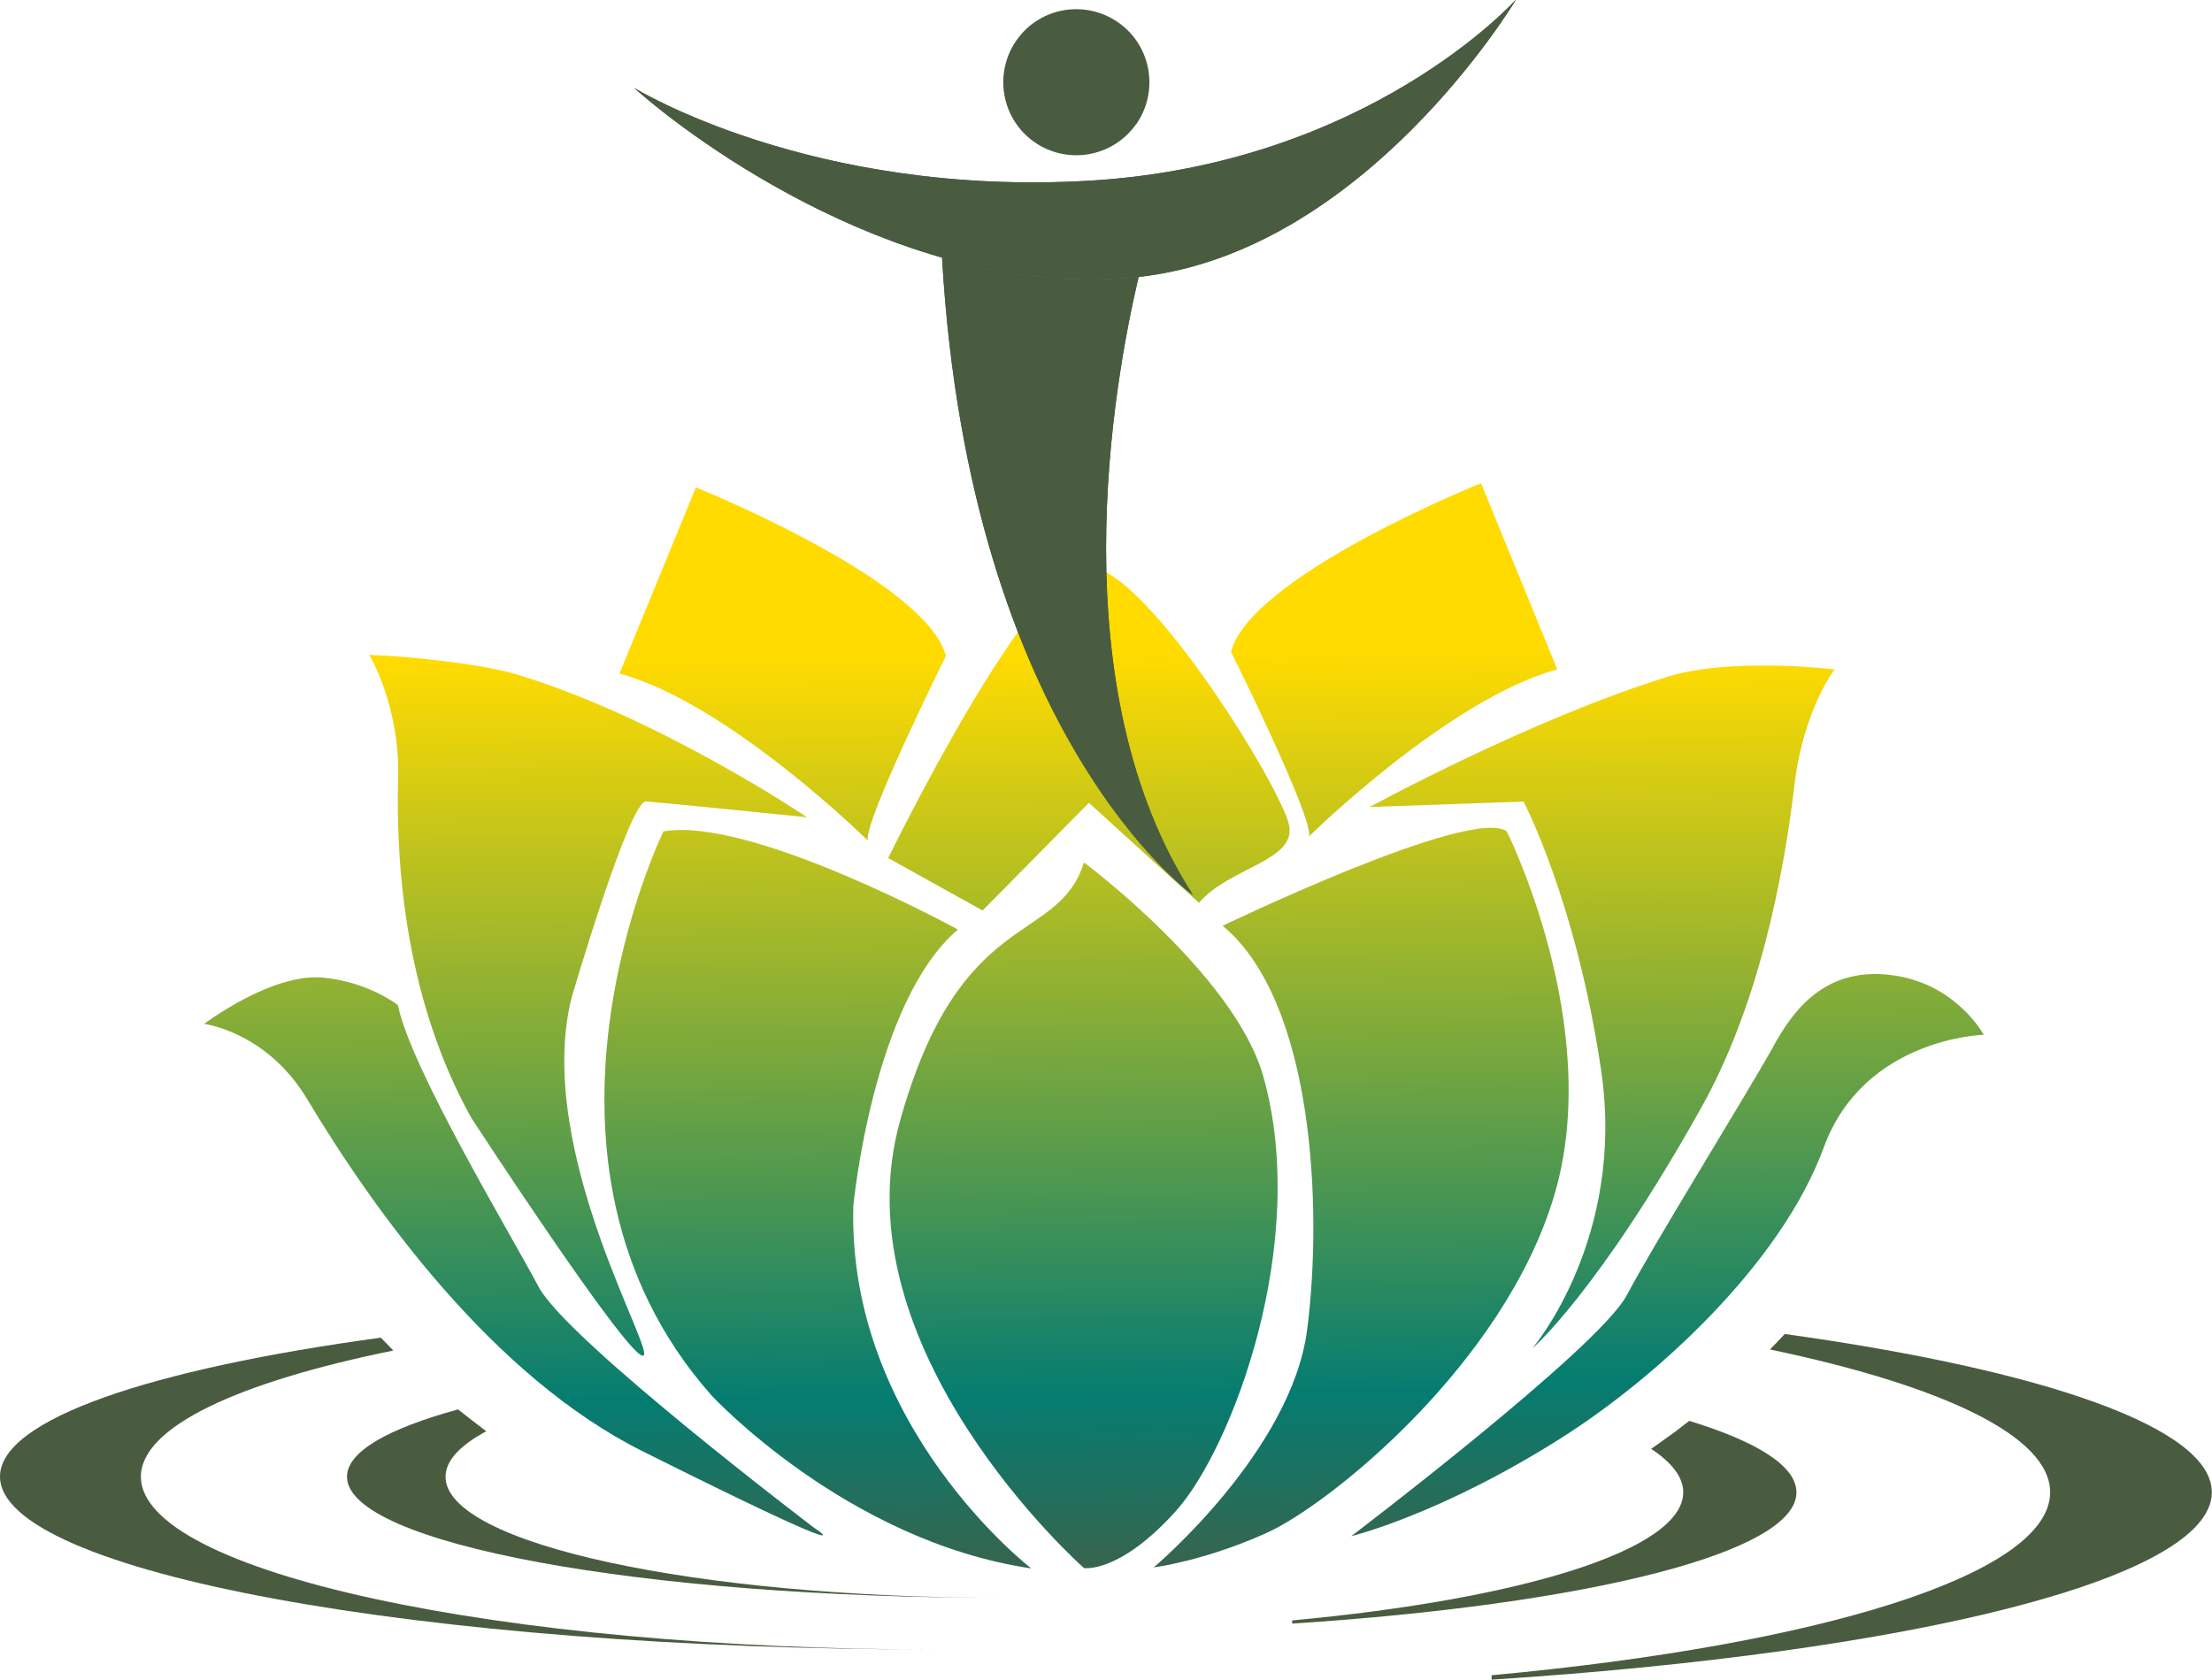
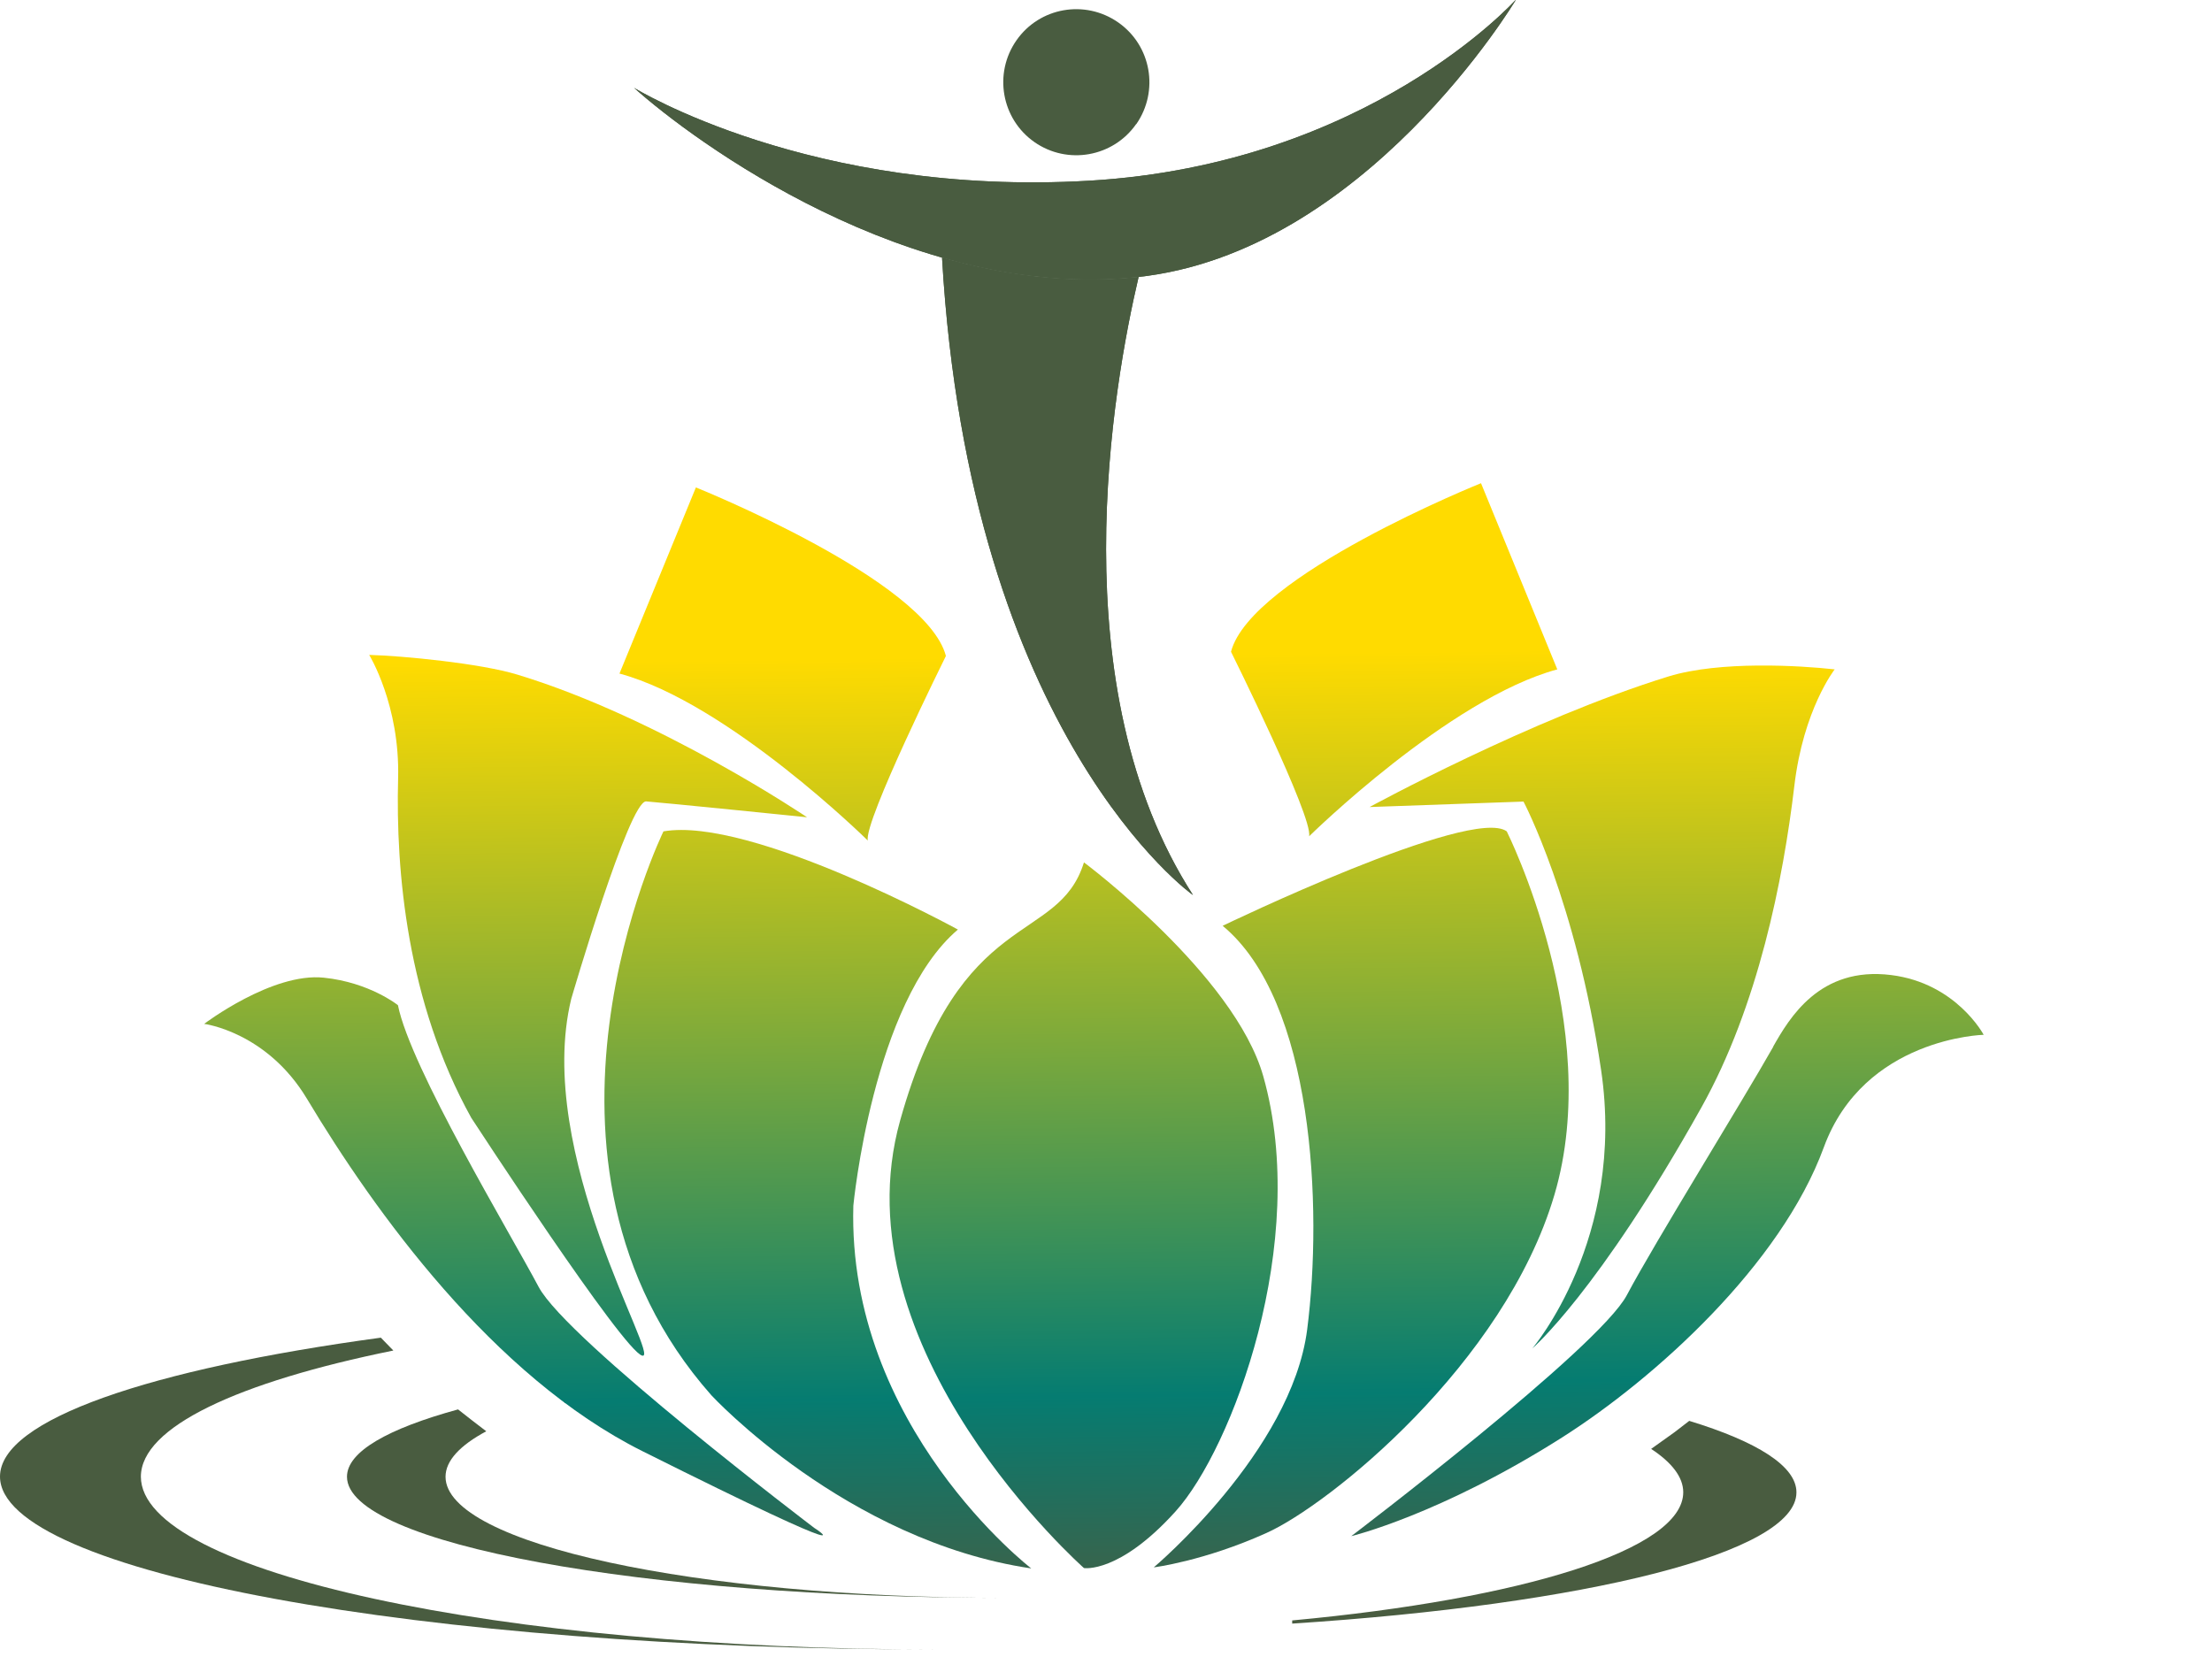
<svg xmlns="http://www.w3.org/2000/svg" xmlns:xlink="http://www.w3.org/1999/xlink" id="b" width="125.46" height="95.28" viewBox="0 0 125.46 95.28">
  <defs>
    <linearGradient id="d" x1="32.34" y1="109.45" x2="31.37" y2="29.12" gradientUnits="userSpaceOnUse">
      <stop offset="0" stop-color="#057c71" />
      <stop offset="1" stop-color="#e7e85c" />
    </linearGradient>
    <linearGradient id="e" x1="61.79" y1="94.7" x2="60.89" y2="20.97" gradientUnits="userSpaceOnUse">
      <stop offset=".03" stop-color="#495c40" />
      <stop offset=".21" stop-color="#057c71" />
      <stop offset=".78" stop-color="#ffdb00" />
    </linearGradient>
    <linearGradient id="f" x1="77.44" y1="94.51" x2="76.54" y2="20.78" xlink:href="#e" />
    <linearGradient id="g" x1="91.51" y1="94.03" x2="90.63" y2="21.55" xlink:href="#e" />
    <linearGradient id="h" x1="94.82" y1="94.07" x2="93.9" y2="18.76" xlink:href="#e" />
    <linearGradient id="i" x1="29.4" y1="95.25" x2="28.5" y2="20.68" xlink:href="#e" />
    <linearGradient id="j" x1="62.34" y1="94.69" x2="61.44" y2="20.96" xlink:href="#e" />
    <linearGradient id="k" x1="45.09" y1="94.89" x2="44.19" y2="21.17" xlink:href="#e" />
    <linearGradient id="l" x1="79.77" y1="94.48" x2="78.87" y2="20.75" xlink:href="#e" />
    <linearGradient id="m" x1="46.61" y1="94.88" x2="45.71" y2="21.15" xlink:href="#e" />
    <linearGradient id="n" x1="34.01" y1="95.06" x2="33.11" y2="21.23" xlink:href="#e" />
    <clipPath id="o">
      <path d="M85.96,0s-8.36,9.32-24.17,10.25c-15.81,.93-25.83-5.27-25.83-5.27,3.35,3,15.62,12.1,28.53,10.74,12.91-1.36,21.48-15.72,21.48-15.72Z" style="fill:#495c40;" />
    </clipPath>
    <clipPath id="p">
      <path d="M64.49,15.72c-3.81,.4-7.57-.11-11.06-1.11,1.57,27.19,14.24,36.17,14.24,36.17-7.59-11.75-4.54-28.91-3.09-35.07-.03,0-.06,0-.09,0" style="fill:#495c40;" />
    </clipPath>
  </defs>
  <g id="c">
    <path d="M32.06,79.59s.04,0,.06,0v-.27c-.1,0-.2,.01-.29,.02,.08,.09,.16,.18,.23,.27" style="fill:url(#d);" />
    <g>
-       <path d="M101.23,75.67c-.28,.29-.55,.59-.84,.88,9.79,2.05,15.89,4.92,15.89,8.1,0,4.66-13.06,8.66-31.68,10.38,0,.08,0,.17,0,.25,23.79-1.54,40.85-5.72,40.85-10.63,0-3.66-9.5-6.93-24.23-8.98" style="fill:#495c40;" />
      <path d="M7.99,83.77c0-2.82,5.51-5.37,14.32-7.16-.24-.24-.47-.48-.71-.73-13.1,1.78-21.6,4.65-21.6,7.88,0,5.42,23.85,9.81,53.26,9.81-25,0-45.27-4.39-45.27-9.81" style="fill:#495c40;" />
      <path d="M101.89,84.65c0-1.48-2.22-2.87-6.08-4.05-.27,.21-.55,.43-.83,.64-.44,.32-.88,.63-1.33,.95,1.17,.77,1.82,1.6,1.82,2.46,0,3.26-9.14,6.06-22.18,7.27,0,.06,0,.11,0,.18,16.66-1.08,28.6-4.01,28.6-7.44" style="fill:#495c40;" />
      <path d="M25.27,83.77c0-.91,.82-1.78,2.31-2.58-.54-.41-1.07-.82-1.6-1.24-3.98,1.09-6.3,2.4-6.3,3.82,0,3.8,16.69,6.87,37.28,6.87-17.51,0-31.69-3.07-31.69-6.87" style="fill:#495c40;" />
    </g>
-     <path d="M32.06,79.59s.04,0,.06,0v-.27c-.1,0-.2,.01-.29,.02,.08,.09,.16,.18,.23,.27" style="fill:url(#d);" />
    <g>
      <path d="M61.48,88.95s-14.07-12.43-10.42-25.41c3.42-12.19,8.95-9.89,10.42-14.62,0,0,8.54,6.37,10.17,12.13,2.66,9.41-1.77,21.13-4.97,24.68-3.2,3.55-5.2,3.22-5.2,3.22Z" style="fill:url(#e);" />
      <path d="M69.34,52.52s14.13-6.82,16.12-5.36c0,0,5.54,11.04,2.7,20.63-2.84,9.59-12.78,17.58-16.33,19.17-3.55,1.6-6.39,1.95-6.39,1.95,0,0,7.81-6.57,8.7-13.49,.89-6.92,.36-18.64-4.79-22.9Z" style="fill:url(#f);" />
      <path d="M77.68,45.78s9.15-5,16.96-7.41c2.91-.89,7.42-.62,9.42-.4,0,0-1.78,2.27-2.29,6.62-.63,5.3-2.05,12.47-5.27,18.23-5.86,10.48-9.59,13.67-9.59,13.67,0,0,5.32-6.21,3.9-15.8-1.42-9.59-4.4-15.22-4.4-15.22l-8.74,.31Z" style="fill:url(#g);" />
      <path d="M100.57,59.37c.91-1.6,2.63-4.57,6.69-4.06,3.7,.46,5.25,3.39,5.25,3.39,0,0-6.79,.16-9.07,6.39-2.44,6.65-9.54,13.08-14.84,16.45-6.92,4.39-11.96,5.6-11.96,5.6,0,0,14.03-10.65,15.63-13.67,1.6-3.02,6.53-10.95,8.31-14.1Z" style="fill:url(#h);" />
      <path d="M22.57,57.02s-1.6-1.29-4.2-1.56c-2.93-.31-6.79,2.62-6.79,2.62,0,0,3.55,.45,5.83,4.25,3.83,6.39,10.54,15.74,19.01,19.98,13.58,6.79,9.76,4.36,9.76,4.36,0,0-14.03-10.65-15.63-13.67-1.6-3.02-7.27-12.43-7.98-15.98Z" style="fill:url(#i);" />
-       <path d="M50.38,48.67s8.19-16.85,11.5-16.5c3.31,.35,10.89,12.66,11.24,14.67,.36,2.01-3.37,2.35-5.12,4.37l-6.24-5.67-6.03,6.11-5.36-2.98Z" style="fill:url(#j);" />
      <path d="M35.14,38.21c6.16,1.66,14.08,9.47,14.08,9.47-.24-1.06,4.43-10.47,4.43-10.47-1.13-4.32-14.18-9.56-14.18-9.56l-4.34,10.57Z" style="fill:url(#k);" />
      <path d="M88.33,37.97c-6.15,1.66-14.08,9.47-14.08,9.47,.24-1.07-4.43-10.47-4.43-10.47,1.13-4.32,14.18-9.56,14.18-9.56l4.33,10.57Z" style="fill:url(#l);" />
      <path d="M54.33,52.73s-11.73-6.43-16.7-5.57c0,0-9.11,18.62,2.72,31.99,0,0,7.64,8.27,18.14,9.82,0,0-10.45-8.04-10.09-20.58,0,0,1.1-11.55,5.93-15.66Z" style="fill:url(#m);" />
      <path d="M45.79,46.37s-8.36-5.65-16.44-8.1c-2.09-.64-6.51-1.07-8.41-1.12,0,0,1.75,2.84,1.64,7-.14,5.28,.51,12.71,4.15,19.26,0,0,8.64,13.26,9.7,13.49,1.06,.24-6.16-11.48-4.03-20.24,0,0,3.29-11.27,4.25-11.2,.96,.07,9.13,.9,9.13,.9Z" style="fill:url(#n);" />
    </g>
    <g>
      <g>
        <path d="M85.96,0s-8.36,9.32-24.17,10.25c-15.81,.93-25.83-5.27-25.83-5.27,3.35,3,15.62,12.1,28.53,10.74,12.91-1.36,21.48-15.72,21.48-15.72Z" style="fill:#495c40;" />
        <g style="clip-path:url(#o);">
          <rect x="44.33" y="-16.44" width="33.69" height="39.35" transform="translate(23.51 51.54) rotate(-55.08)" style="fill:#495c40;" />
        </g>
      </g>
      <path d="M64.44,7.04c-1.31,1.87-3.89,2.33-5.77,1.02-1.87-1.31-2.33-3.89-1.02-5.77,1.31-1.88,3.89-2.33,5.77-1.02,1.88,1.31,2.33,3.89,1.03,5.77" style="fill:#495c40;" />
      <g>
        <path d="M64.49,15.72c-3.81,.4-7.57-.11-11.06-1.11,1.57,27.19,14.24,36.17,14.24,36.17-7.59-11.75-4.54-28.91-3.09-35.07-.03,0-.06,0-.09,0" style="fill:#495c40;" />
        <g style="clip-path:url(#p);">
          <rect x="48.63" y="14.26" width="26.98" height="32.38" transform="translate(1.6 63.95) rotate(-55.08)" style="fill:#495c40;" />
        </g>
      </g>
    </g>
  </g>
</svg>